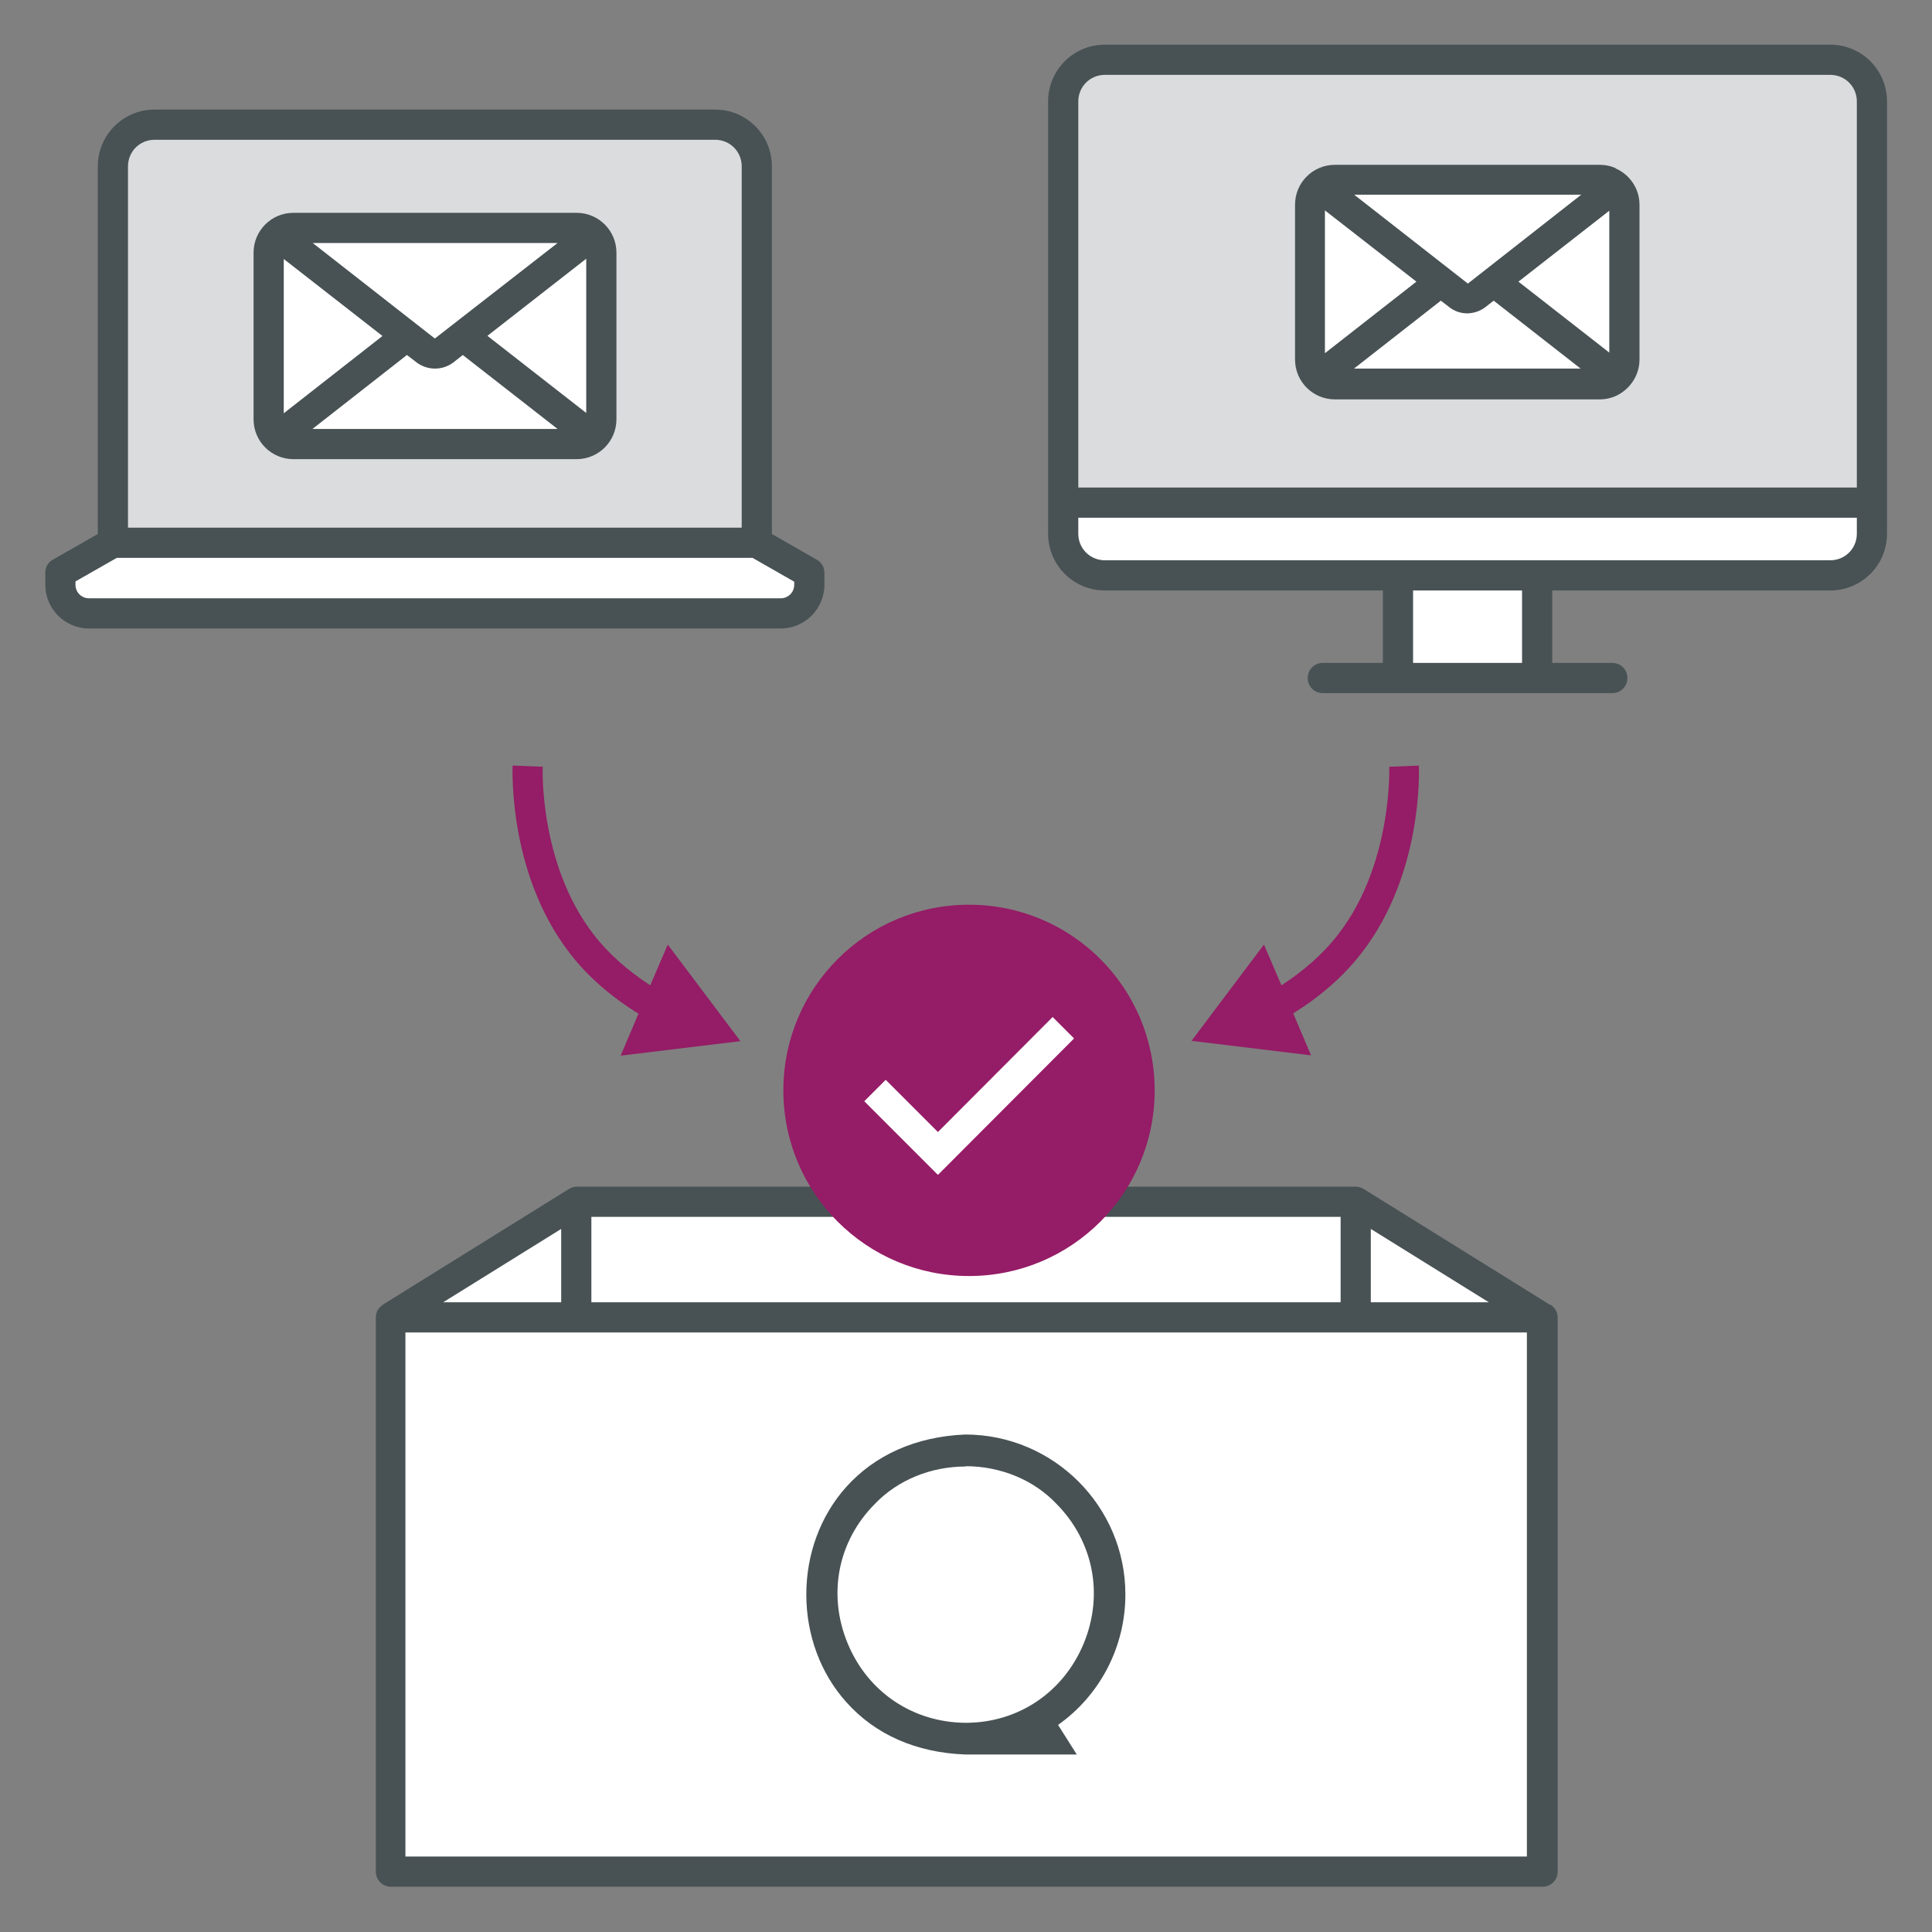
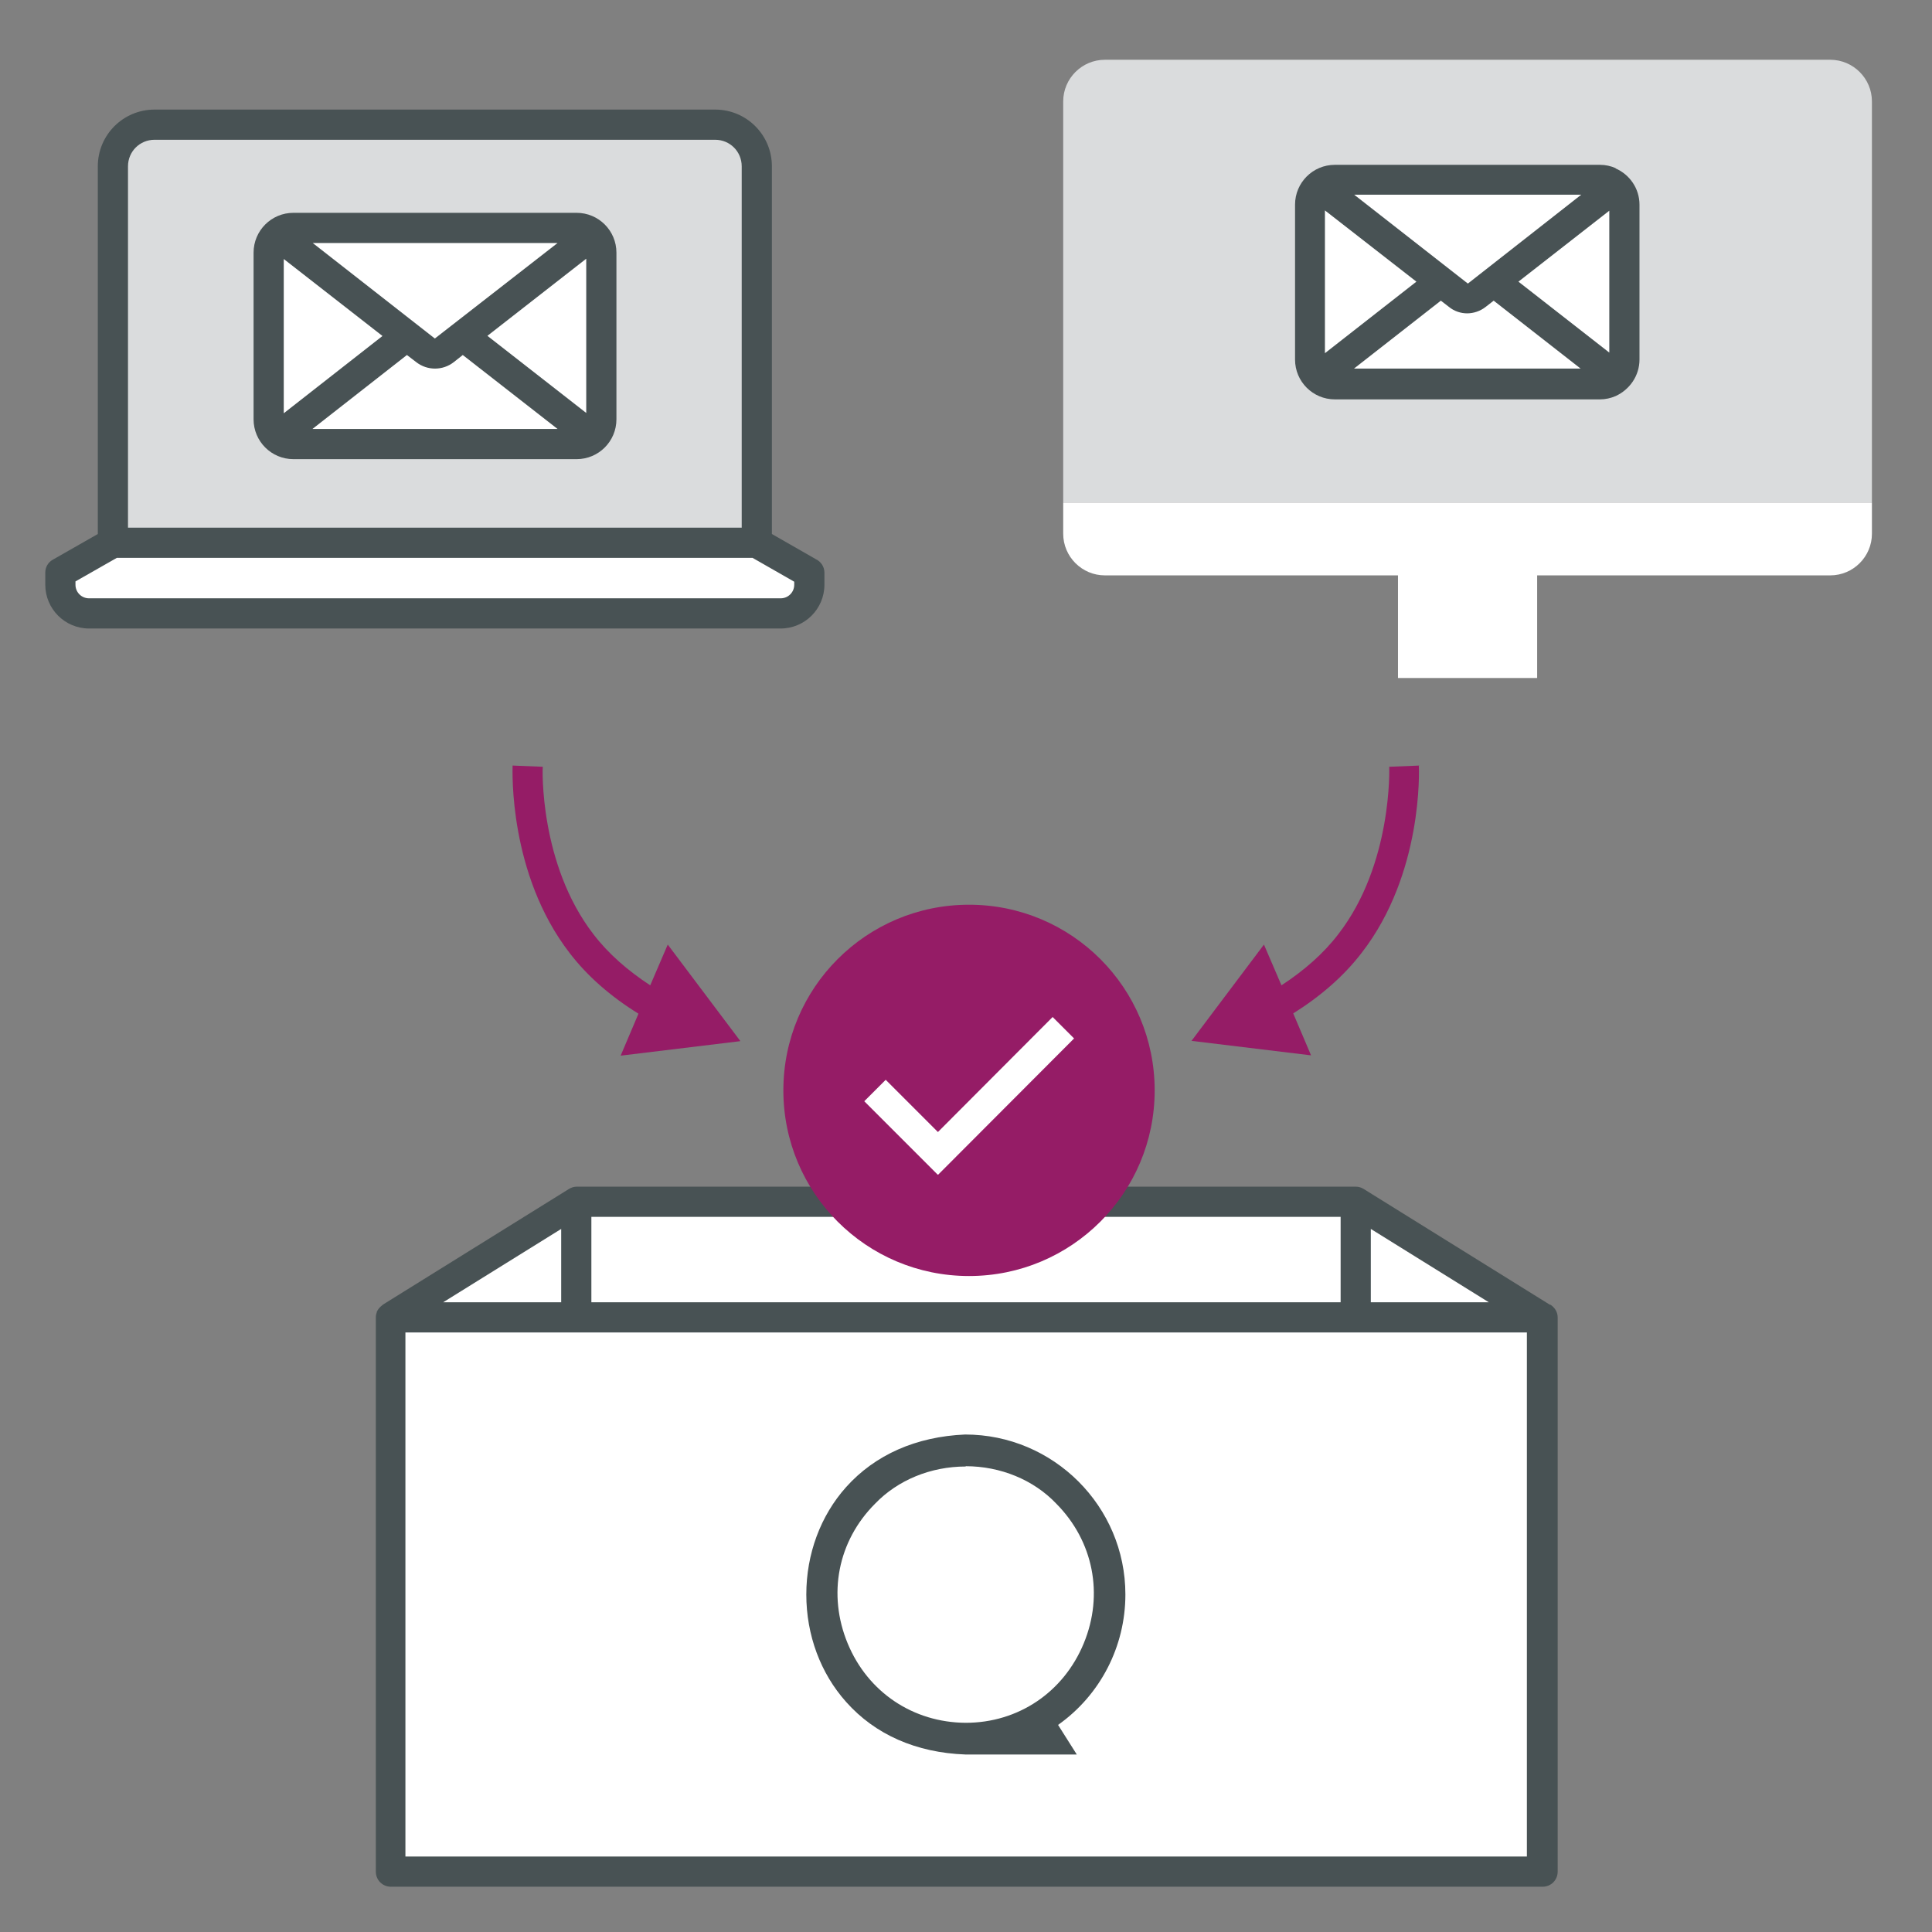
<svg xmlns="http://www.w3.org/2000/svg" id="solution2" viewBox="0 0 64 64">
  <rect x="0" y="0" width="64" height="64" fill="#808080" stroke="none" />
  <defs>
    <style>.cls-1{fill:#485254;}.cls-2{fill:#fff;}.cls-3{fill:#dadcdd;}.cls-4{fill:#951c66;}</style>
  </defs>
  <path class="cls-3" d="M60.63,1.98h-24.03c-.76,0-1.38.62-1.38,1.38v13.29h26.79V3.36c0-.76-.62-1.38-1.38-1.38Z" />
  <path class="cls-2" d="M35.22,16.65v1.03c0,.76.62,1.38,1.38,1.38h9.71v3.4h4.61v-3.4h9.71c.76,0,1.38-.62,1.38-1.38v-1.03h-26.79Z" />
-   <path class="cls-1" d="M60.63,1.48h-24.03c-1.04,0-1.88.84-1.88,1.88v14.32c0,1.04.84,1.88,1.88,1.88h9.21v2.4h-1.99c-.28,0-.5.22-.5.5s.22.5.5.5h9.59c.28,0,.5-.22.5-.5s-.22-.5-.5-.5h-1.99v-2.4h9.21c1.04,0,1.88-.84,1.88-1.88V3.36c0-1.04-.84-1.88-1.88-1.88ZM35.72,3.36c0-.49.39-.88.88-.88h24.03c.49,0,.88.39.88.88v12.79h-25.79V3.36ZM50.42,21.96h-3.61v-2.4h3.61v2.4ZM60.63,18.56h-24.03c-.49,0-.88-.39-.88-.88v-.53h25.79v.53c0,.49-.39.88-.88.88Z" />
-   <path class="cls-2" d="M62.01,3.36c0-.76-.62-1.38-1.38-1.38.76,0,1.38.62,1.38,1.38Z" />
-   <path class="cls-2" d="M36.6,1.98c-.76,0-1.38.62-1.38,1.38,0-.76.62-1.38,1.38-1.38Z" />
  <path class="cls-3" d="M5.13,4.13h18.56c.76,0,1.38.62,1.38,1.38v12.47H3.74V5.51c0-.76.62-1.38,1.38-1.38h.01Z" />
  <path class="cls-2" d="M26.81,18.97v.4c0,.52-.42.95-.95.95H2.95c-.52,0-.95-.42-.95-.95v-.4l1.74-.99h21.32l1.74.99h.01Z" />
  <path class="cls-1" d="M27.02,18.52l-1.45-.83V5.51c0-1.04-.84-1.88-1.88-1.88H5.12c-1.04,0-1.88.84-1.88,1.88v12.18l-1.49.85c-.16.09-.25.25-.25.43v.4c0,.8.65,1.45,1.45,1.45h22.91c.8,0,1.45-.65,1.45-1.45v-.4c0-.2-.12-.37-.29-.45ZM4.24,5.51c0-.49.39-.88.88-.88h18.57c.49,0,.88.39.88.88v11.97H4.24V5.51ZM26.31,19.37c0,.25-.2.45-.45.45H2.95c-.25,0-.45-.2-.45-.45v-.11l1.37-.78h21.06l1.38.79v.1Z" />
  <polygon class="cls-2" points="51.07 43.64 44.91 39.81 19.09 39.81 12.93 43.64 12.93 62 51.08 62 51.08 43.64 51.07 43.64" />
  <path class="cls-1" d="M51.34,43.22s0,0,0,0l-6.16-3.83c-.08-.05-.17-.08-.26-.08h-25.82c-.09,0-.18.03-.26.08l-6.16,3.83s-.01.02-.02.02c-.08.06-.14.13-.18.22,0,0,0,.01,0,.02-.02.05-.03.1-.03.16v18.36c0,.28.22.5.5.5h38.15c.28,0,.5-.22.5-.5v-18.36c0-.18-.1-.33-.24-.42ZM19.59,40.31h24.82v2.83h-24.82v-2.83ZM45.41,40.71l3.91,2.43h-3.91v-2.43ZM18.59,40.71v2.43h-3.91l3.91-2.43ZM50.58,61.5H13.43v-17.36h37.15v17.36Z" />
  <path class="cls-4" d="M32.1,42.27c3.4,0,6.15-2.75,6.15-6.15s-2.75-6.15-6.15-6.15-6.15,2.75-6.15,6.15,2.75,6.15,6.15,6.15Z" />
  <path class="cls-2" d="M31.06,38.91l-2.43-2.43.71-.71,1.73,1.73,3.8-3.81.71.71-4.5,4.51Z" />
  <path class="cls-4" d="M24.52,34.48l-2.4-3.19-.58,1.35c-.75-.49-1.39-1.05-1.88-1.69-1.8-2.33-1.69-5.52-1.68-5.55l-1-.04c0,.15-.14,3.58,1.89,6.21.59.77,1.36,1.44,2.28,2.01l-.59,1.39,3.96-.48Z" />
  <path class="cls-4" d="M47.02,25.36l-1,.04s.12,3.22-1.69,5.55c-.49.64-1.13,1.2-1.88,1.69l-.58-1.35-2.4,3.19,3.96.48-.59-1.39c.91-.57,1.68-1.24,2.27-2.01,2.03-2.62,1.9-6.06,1.89-6.21Z" />
  <path class="cls-2" d="M19.1,7.55h-9.38c-.45,0-.82.37-.82.82v5.52c0,.45.37.82.82.82h9.38c.45,0,.82-.37.82-.82v-5.52c0-.45-.37-.82-.82-.82Z" />
  <path class="cls-1" d="M19.1,7.05h-9.38c-.73,0-1.32.59-1.32,1.32v5.52c0,.73.59,1.32,1.32,1.32h9.38c.73,0,1.32-.59,1.32-1.32v-5.52c0-.73-.59-1.32-1.32-1.32ZM14.4,11.21l-4.04-3.16h8.11l-4.06,3.16ZM12.67,11.13l-3.27,2.56v-5.11l3.27,2.55ZM13.48,11.76l.3.23c.19.15.41.22.63.22s.44-.07.63-.22l.29-.23,3.14,2.45h-8.12l3.13-2.45ZM16.14,11.13l3.28-2.56v5.11l-3.28-2.56Z" />
  <path class="cls-2" d="M52.99,5.95h-8.78c-.45,0-.82.37-.82.82v5.13c0,.45.37.82.82.82h8.78c.45,0,.82-.37.82-.82v-5.13c0-.45-.37-.82-.82-.82Z" />
  <path class="cls-1" d="M53.52,5.57h0s0,0,0,0c-.16-.07-.33-.11-.52-.11h-8.78c-.73,0-1.32.59-1.32,1.32v5.13c0,.73.59,1.32,1.32,1.32h8.78c.18,0,.36-.04.52-.11h0s0,0,0,0c.46-.21.79-.67.79-1.21v-5.13c0-.54-.33-1-.79-1.2ZM50.3,9.33l3.01-2.35v4.7l-3.01-2.35ZM48.62,9.39l-3.76-2.94h7.52l-3.75,2.94ZM43.89,11.7v-4.73l3.03,2.36-3.03,2.37ZM44.84,12.22l2.89-2.26.26.2c.18.15.4.22.61.22s.43-.07.61-.21l.27-.21,2.88,2.25h-7.53Z" />
  <path class="cls-1" d="M31.98,58.12c-1.63-.06-2.99-.66-3.95-1.74-.85-.95-1.32-2.22-1.32-3.56s.47-2.61,1.32-3.56c.96-1.07,2.32-1.67,3.94-1.74,2.93,0,5.31,2.38,5.31,5.3,0,1.72-.83,3.33-2.23,4.32l.62.98h-3.7.01ZM31.99,48.58c-1.16,0-2.25.45-3,1.23-1.24,1.24-1.58,3.01-.91,4.63.67,1.62,2.17,2.62,3.91,2.63,1.74,0,3.24-1.01,3.91-2.63.67-1.62.32-3.39-.91-4.63-.75-.79-1.85-1.24-3-1.24h0Z" />
</svg>